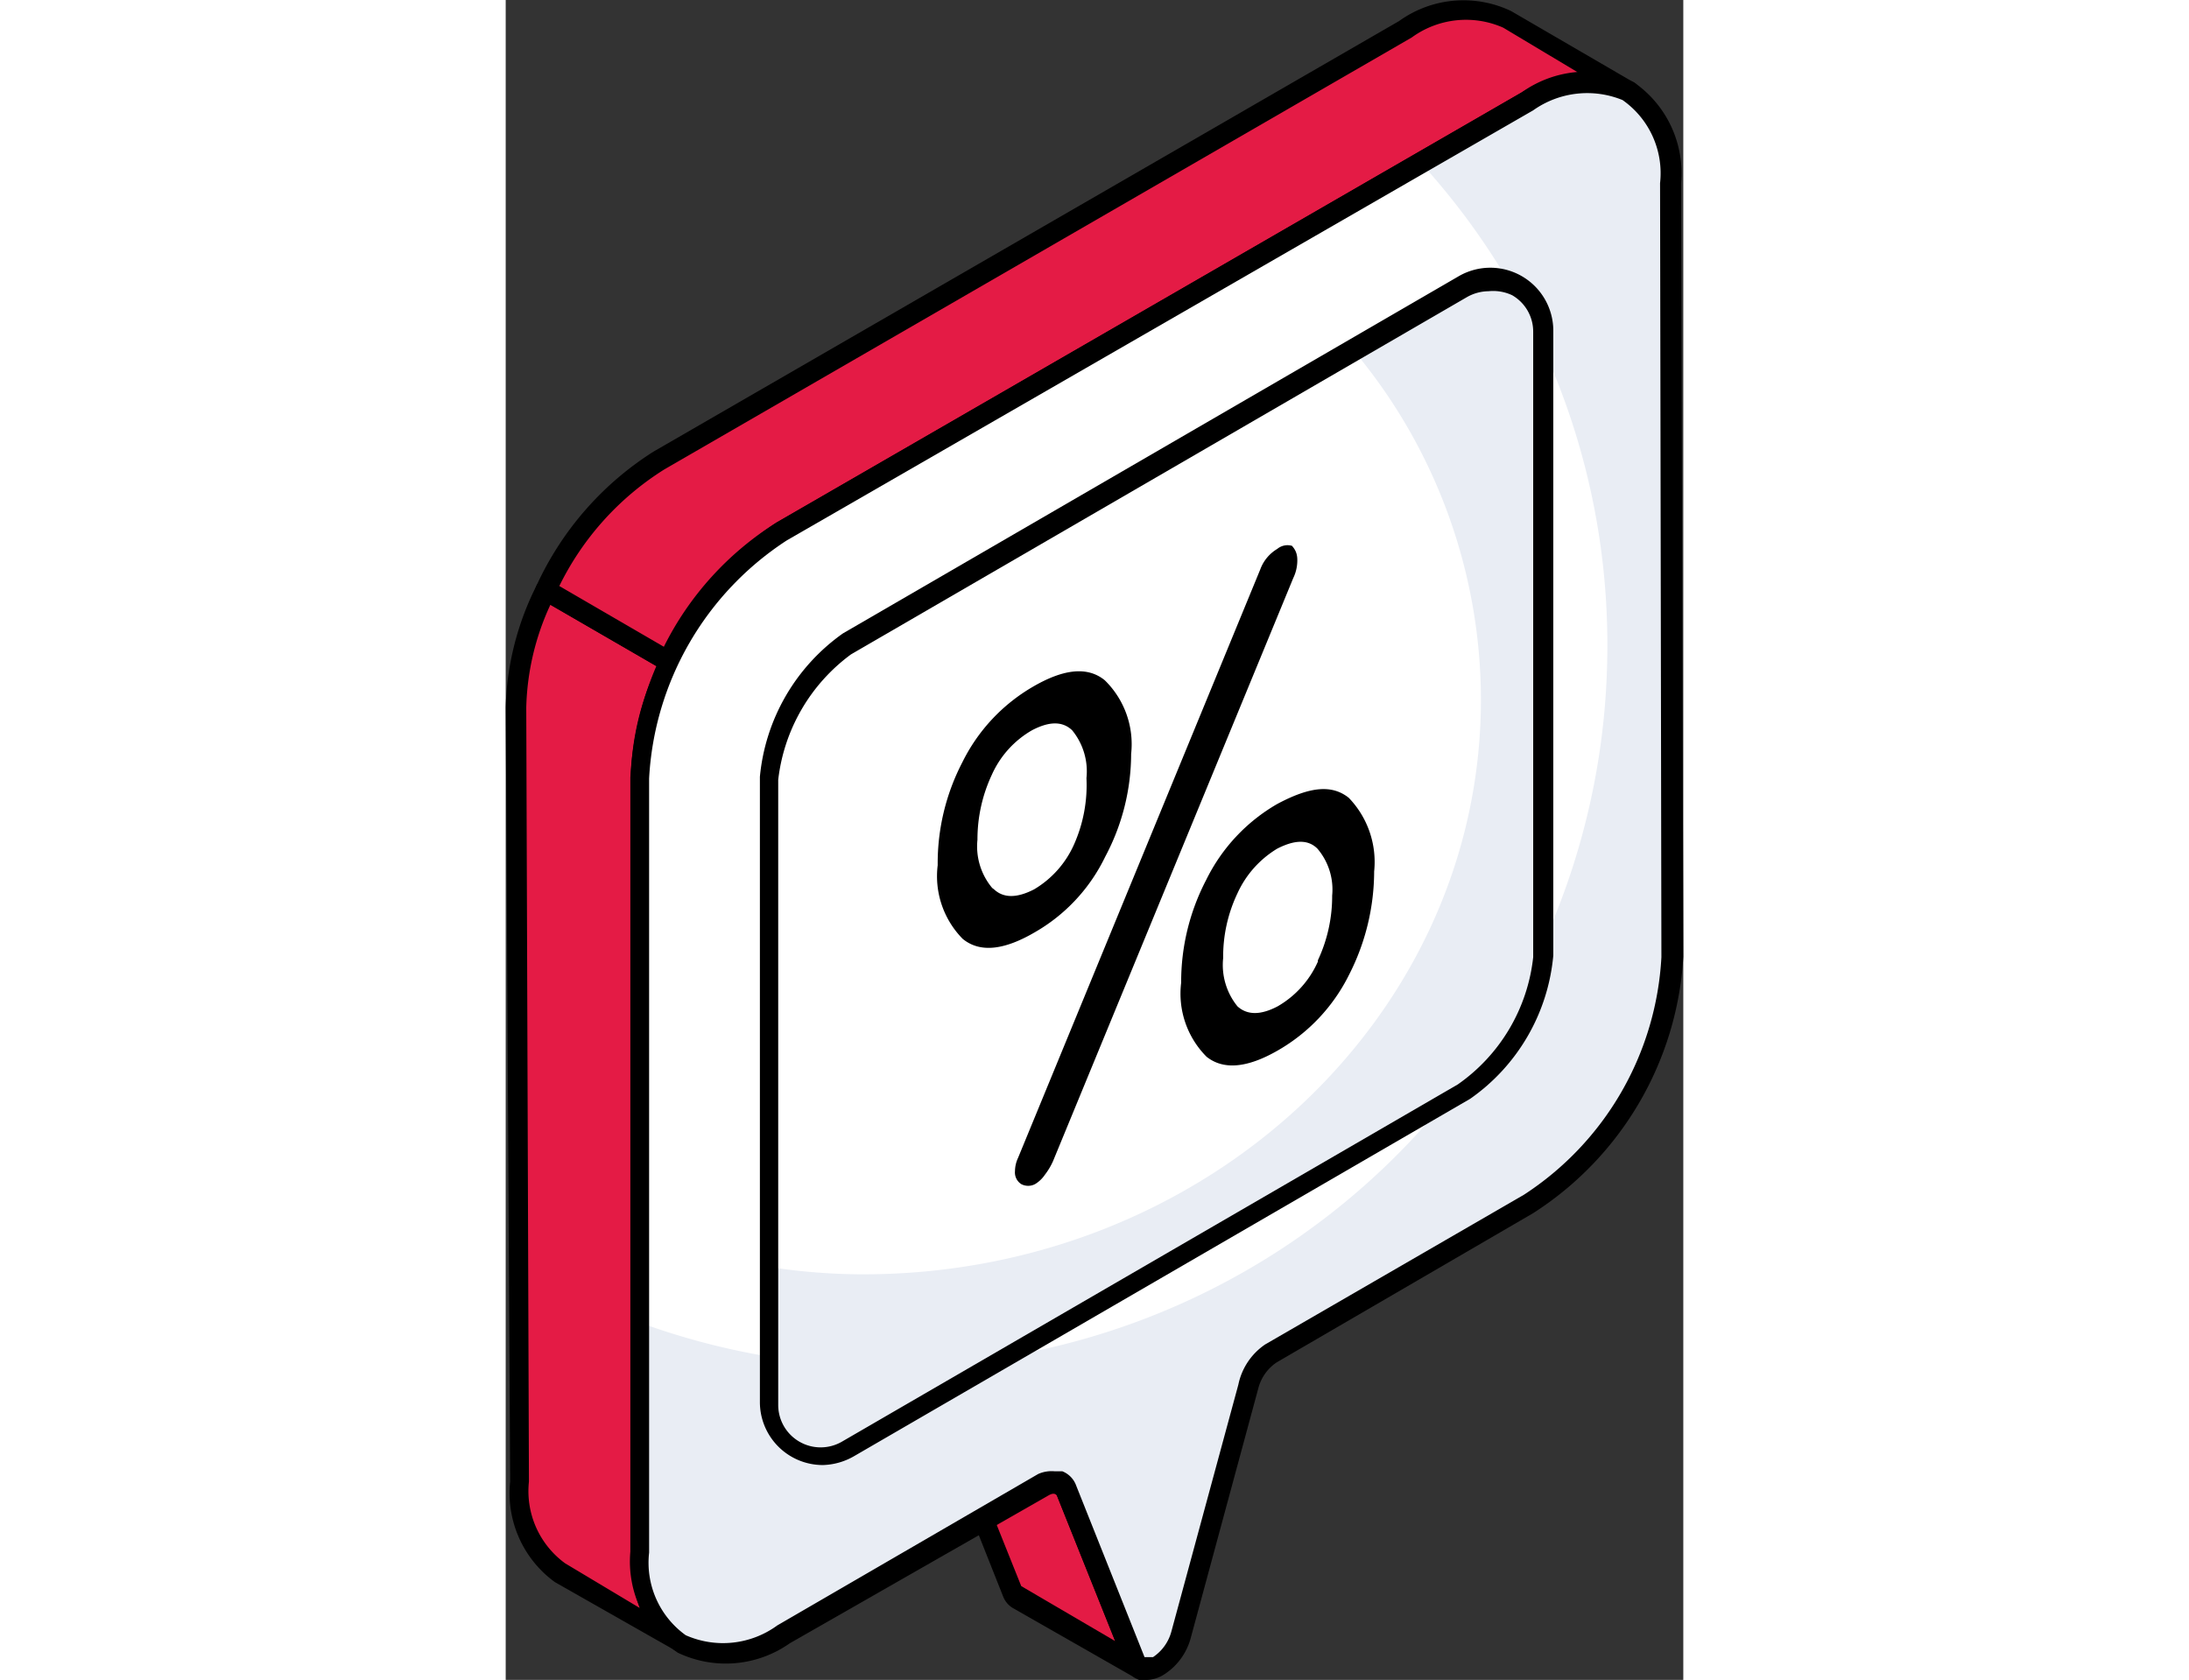
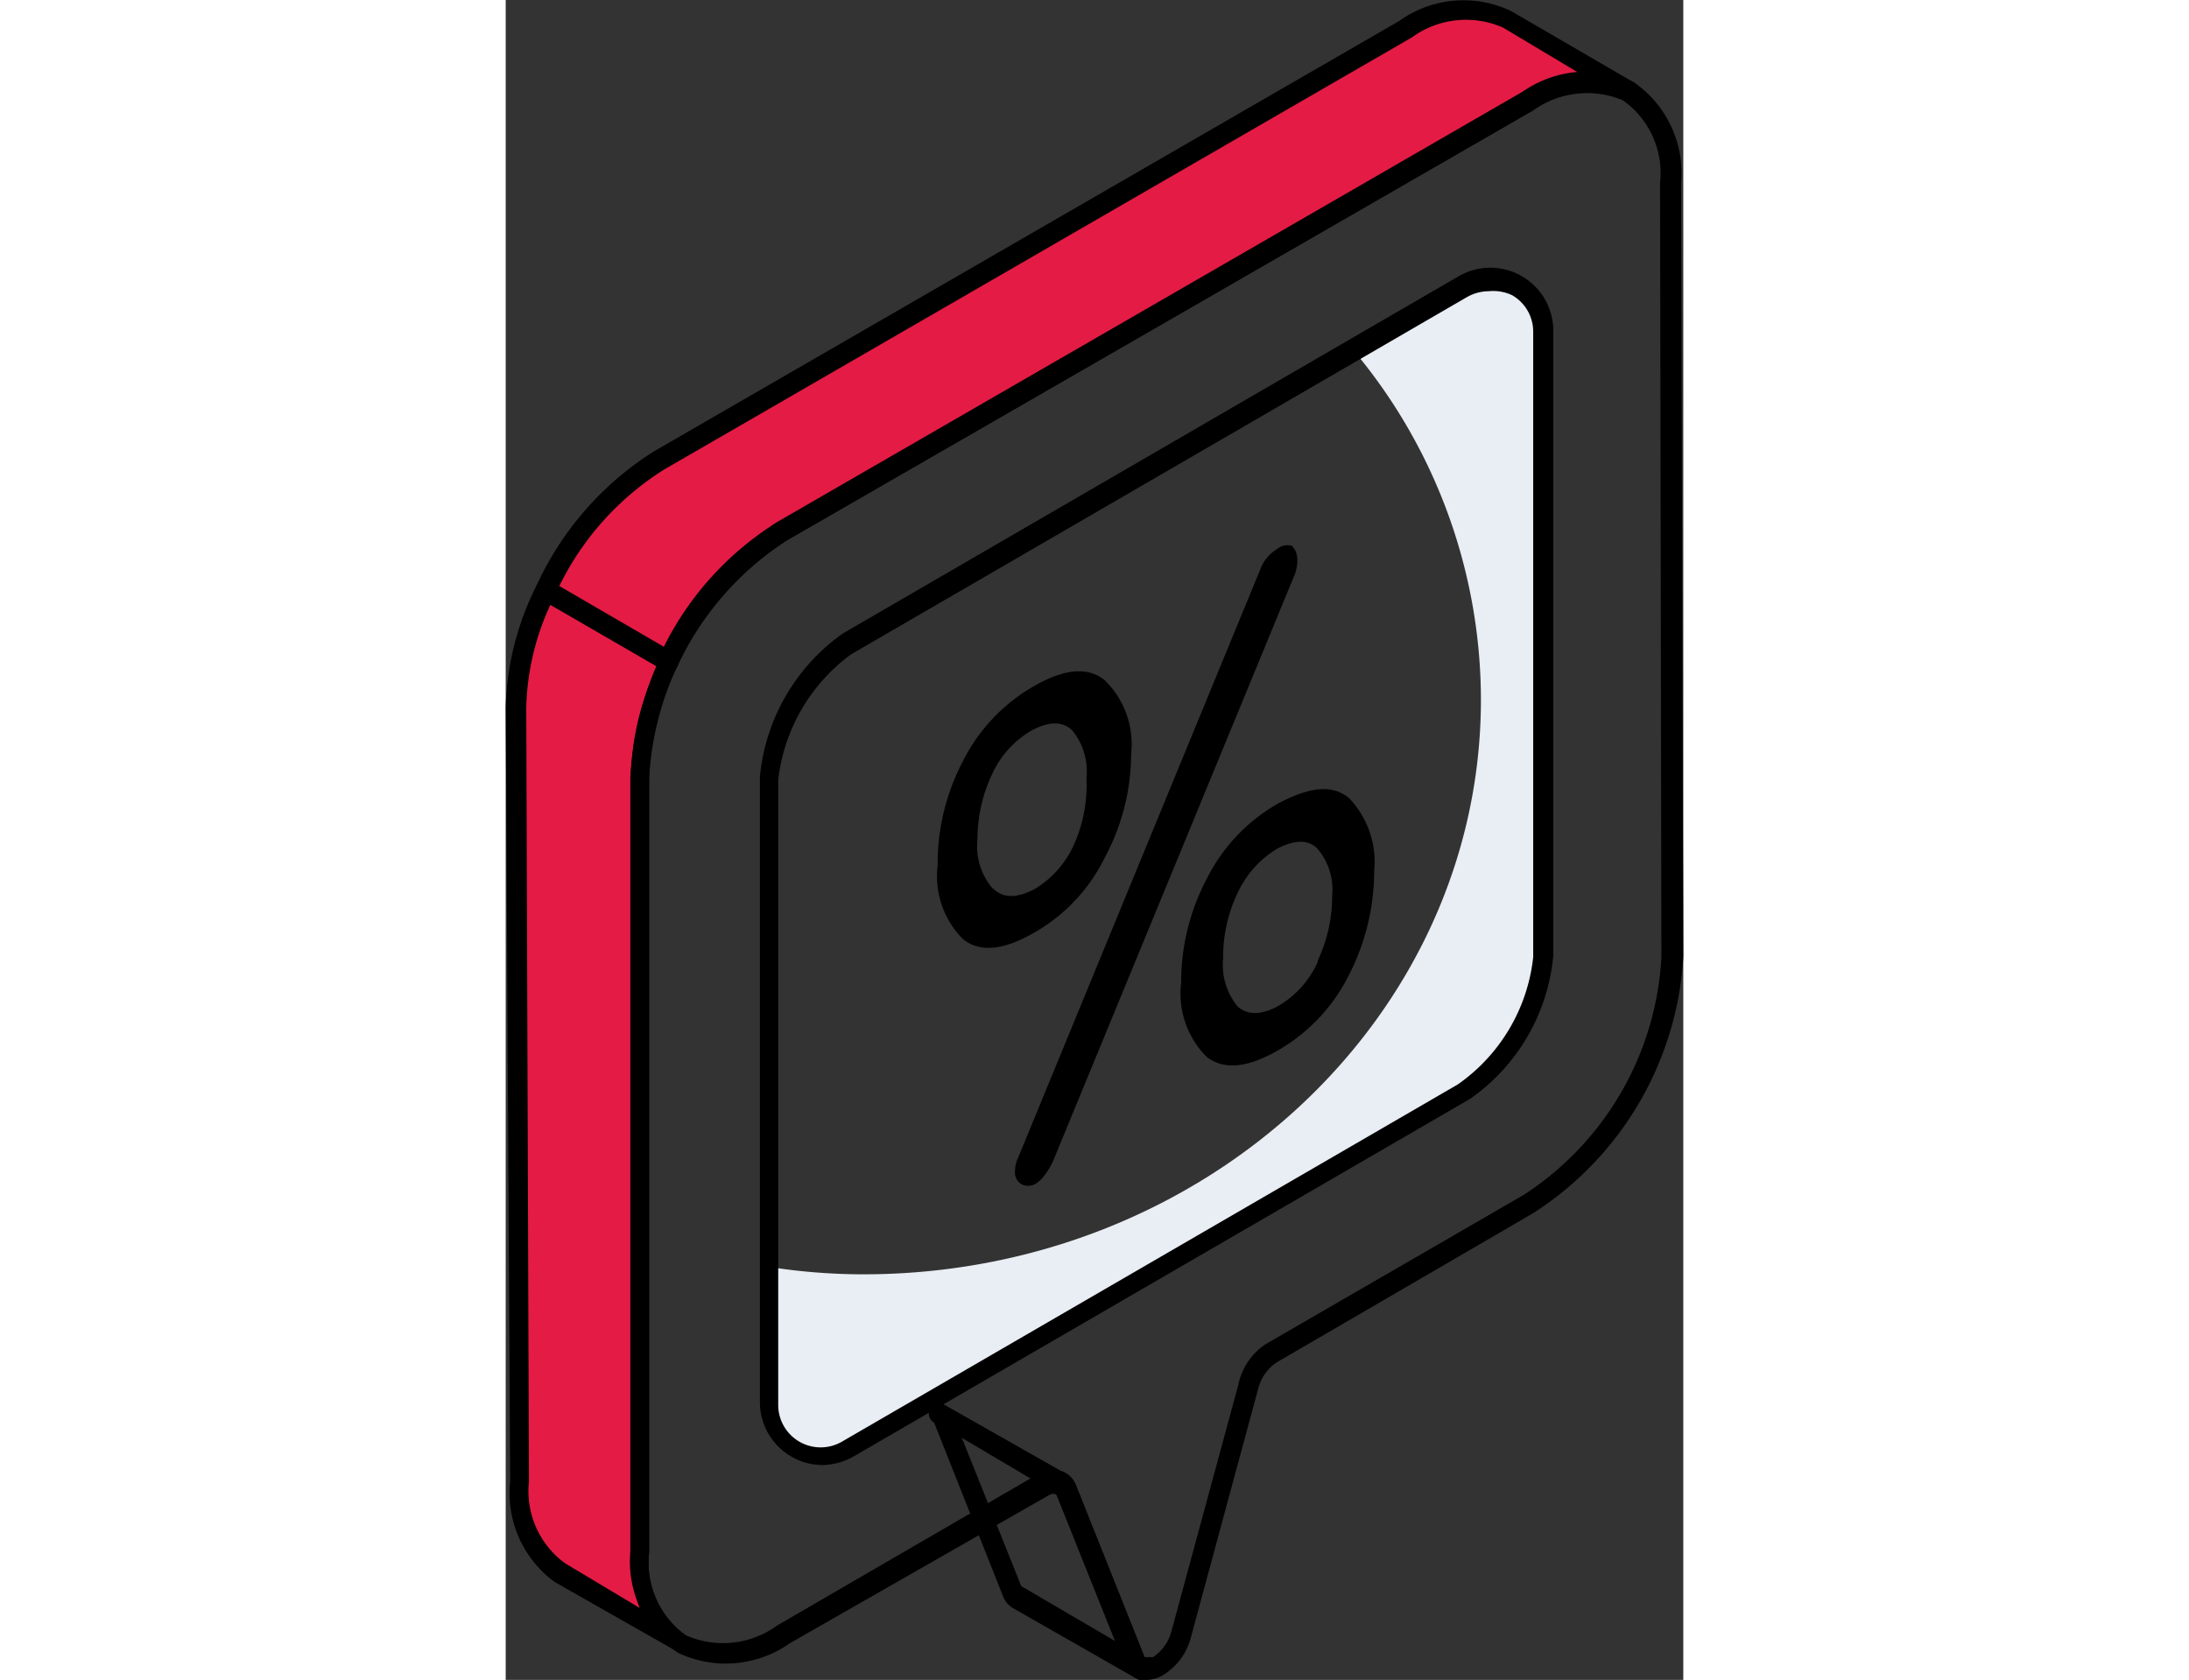
<svg xmlns="http://www.w3.org/2000/svg" width="49" viewBox="0 0 26.36 37.61">
  <rect x="0" y="0" width="26.36" height="37.61" fill="#333333" stroke="none" />
  <defs>
    <style>.cls-1{fill:#e41b45;}.cls-2{fill:#fff;}.cls-3{fill:#e9edf4;}</style>
  </defs>
  <g id="Слой_2" data-name="Слой 2">
    <g id="Слой_1-2" data-name="Слой 1">
-       <path class="cls-1" d="M14.21,37.34l-2.74-1.59a.34.34,0,0,1-.12-.16L9.81,31.77a.26.26,0,0,0-.12-.16l2.74,1.59a.4.4,0,0,1,.12.16l1.54,3.82A.3.3,0,0,0,14.21,37.34Z" />
      <path d="M14.21,37.57a.23.23,0,0,1-.11,0h0L11.35,36a.52.52,0,0,1-.22-.27L9.59,31.85v0l0,0a.23.23,0,0,1-.09-.31.23.23,0,0,1,.32-.09h0L12.55,33a.64.64,0,0,1,.22.27L14.3,37.1l0,0h0a.23.23,0,0,1-.12.43Zm-4-5.38,1.33,3.32,2.1,1.23-1.32-3.3s0,0,0,0Z" />
      <path class="cls-1" d="M.23,15.84.28,33.17a2.2,2.2,0,0,0,.94,2L4,36.81A2.21,2.21,0,0,1,3,34.76L3,17.43a6.19,6.19,0,0,1,.66-2.63L.9,13.21A6.14,6.14,0,0,0,.23,15.84Z" />
      <path d="M4,37a.27.27,0,0,1-.12,0h0L1.1,35.42a2.46,2.46,0,0,1-1-2.25L0,15.84a6.41,6.41,0,0,1,.69-2.73A.21.21,0,0,1,.83,13,.19.19,0,0,1,1,13L3.76,14.6a.24.24,0,0,1,.09.3,6,6,0,0,0-.64,2.53l0,17.33a2,2,0,0,0,.8,1.84h0A.23.23,0,0,1,4,37ZM.46,15.84.52,33.17A2,2,0,0,0,1.33,35L3,36a3.51,3.51,0,0,1-.2-1.22l0-17.33a6.11,6.11,0,0,1,.59-2.53L1,13.54A5.78,5.78,0,0,0,.46,15.84Z" />
      <path class="cls-1" d="M22.4.45a2.26,2.26,0,0,0-2.28.22L3.43,10.31A6.74,6.74,0,0,0,.9,13.21L3.64,14.8a6.82,6.82,0,0,1,2.54-2.9L22.85,2.27a2.26,2.26,0,0,1,2.29-.22Z" />
      <path d="M3.64,15a.28.28,0,0,1-.12,0L.78,13.41a.22.22,0,0,1-.09-.3,7,7,0,0,1,2.62-3L20,.47A2.47,2.47,0,0,1,22.51.25l2.75,1.6h0a.22.22,0,0,1,.08.31.23.23,0,0,1-.32.09h0A2,2,0,0,0,23,2.47L6.29,12.1a6.57,6.57,0,0,0-2.44,2.8.21.21,0,0,1-.14.12ZM1.2,13.12l2.34,1.36A6.92,6.92,0,0,1,6.06,11.7L22.74,2.07A3.46,3.46,0,0,1,24,1.62l-1.67-1a2.06,2.06,0,0,0-2.05.22L3.55,10.51A6.41,6.41,0,0,0,1.2,13.12Z" />
-       <path class="cls-2" d="M22.86,2.27c1.77-1,3.21-.21,3.21,1.83l.05,17.32A7,7,0,0,1,22.93,27L17.14,30.3a1.21,1.21,0,0,0-.52.71l-1.5,5.58a1.19,1.19,0,0,1-.52.71c-.21.12-.42.11-.51-.12l-1.54-3.82c-.07-.21-.28-.25-.51-.12l-5.8,3.35c-1.77,1-3.21.2-3.21-1.83L3,17.43A7,7,0,0,1,6.17,11.9Z" />
-       <path class="cls-3" d="M26.12,21.43A7.06,7.06,0,0,1,22.93,27L17.14,30.3a1.21,1.21,0,0,0-.52.71l-1.5,5.58a1.16,1.16,0,0,1-.52.71c-.21.12-.42.11-.51-.12l-1.54-3.82c-.07-.21-.28-.25-.51-.12L6.25,36.59c-1.78,1-3.21.2-3.22-1.83l0-5.14A16.12,16.12,0,0,0,24.66,14.47,16,16,0,0,0,20.48,3.64l2.37-1.37c1.77-1,3.22-.21,3.23,1.83Z" />
      <path d="M14.35,37.61a.47.47,0,0,1-.17,0,.51.51,0,0,1-.31-.31l-1.53-3.82c-.05-.05-.1-.05-.19,0L6.36,36.79A2.49,2.49,0,0,1,3.85,37a2.48,2.48,0,0,1-1.06-2.26l0-17.33A7.3,7.3,0,0,1,6.06,11.7L22.74,2.07a2.49,2.49,0,0,1,2.51-.23A2.47,2.47,0,0,1,26.31,4.1l.05,17.32A7.32,7.32,0,0,1,23,27.16L17.26,30.5a1,1,0,0,0-.41.57l-1.51,5.58a1.4,1.4,0,0,1-.62.85A.75.75,0,0,1,14.35,37.61Zm-2.06-4.67.17,0a.54.54,0,0,1,.31.32L14.3,37.1s.1,0,.19,0a1,1,0,0,0,.41-.57L16.4,31A1.44,1.44,0,0,1,17,30.1l5.79-3.35a6.78,6.78,0,0,0,3.08-5.32L25.84,4.1A2,2,0,0,0,25,2.24,2.09,2.09,0,0,0,23,2.47L6.29,12.1a6.79,6.79,0,0,0-3.08,5.33l0,17.33a2,2,0,0,0,.82,1.85,2.06,2.06,0,0,0,2.05-.22L11.92,33A.74.74,0,0,1,12.29,32.94Z" />
-       <path class="cls-2" d="M5.88,17.42a4.26,4.26,0,0,1,1.74-3l13.8-8a1.17,1.17,0,0,1,1.76,1l0,14a4.26,4.26,0,0,1-1.74,3l-13.8,8a1.17,1.17,0,0,1-1.76-1Z" />
      <path class="cls-3" d="M23.18,7.46a1.17,1.17,0,0,0-1.76-1L19,7.87a12.19,12.19,0,0,1,2.83,7.79c0,7.11-6.19,12.87-13.83,12.87a13.7,13.7,0,0,1-2-.15v3a1.17,1.17,0,0,0,1.76,1l13.8-8a4.22,4.22,0,0,0,1.74-3Z" />
      <path d="M7.1,32.8a1.41,1.41,0,0,1-1.41-1.41l0-14a4.44,4.44,0,0,1,1.86-3.21l13.79-8a1.41,1.41,0,0,1,2.11,1.21l0,14a4.4,4.4,0,0,1-1.86,3.21l-13.79,8A1.47,1.47,0,0,1,7.1,32.8ZM22,6.52a1,1,0,0,0-.48.13l-13.79,8a4.06,4.06,0,0,0-1.63,2.81l0,14a.95.95,0,0,0,1.42.82l13.79-8A4,4,0,0,0,23,21.43l0-14a.94.94,0,0,0-.47-.82A1,1,0,0,0,22,6.52Z" />
      <path d="M18.87,17.86a2.07,2.07,0,0,1,.57,1.65,5.11,5.11,0,0,1-.56,2.31,4,4,0,0,1-1.6,1.7c-.68.39-1.21.44-1.59.14A2,2,0,0,1,15.12,22a4.94,4.94,0,0,1,.56-2.3A4,4,0,0,1,17.27,18C18,17.61,18.49,17.56,18.87,17.86Zm-.69,3.64a3.38,3.38,0,0,0,.32-1.45A1.41,1.41,0,0,0,18.17,19c-.21-.21-.51-.2-.9,0a2.26,2.26,0,0,0-.89,1,3.3,3.3,0,0,0-.32,1.45,1.47,1.47,0,0,0,.32,1.08c.22.2.52.2.9,0a2.17,2.17,0,0,0,.9-1" />
      <path d="M17.72,12.54a.91.91,0,0,1-.09.4L12.25,26a1.49,1.49,0,0,1-.18.3.71.71,0,0,1-.22.21.33.33,0,0,1-.31,0,.31.31,0,0,1-.14-.29.72.72,0,0,1,.07-.3l5.42-13.17a.89.89,0,0,1,.38-.46.36.36,0,0,1,.33-.07C17.68,12.31,17.72,12.4,17.72,12.54Z" />
      <path d="M13.42,19.18a3.91,3.91,0,0,1-1.59,1.7c-.69.4-1.22.45-1.6.14a2,2,0,0,1-.56-1.65,4.9,4.9,0,0,1,.55-2.3,4,4,0,0,1,1.59-1.7c.69-.4,1.22-.45,1.6-.14A2,2,0,0,1,14,16.88,4.91,4.91,0,0,1,13.42,19.18Zm-2.49.73q.32.3.9,0a2.21,2.21,0,0,0,.89-1A3.27,3.27,0,0,0,13,17.42a1.45,1.45,0,0,0-.32-1.07c-.22-.21-.52-.2-.9,0a2.17,2.17,0,0,0-.9,1,3.41,3.41,0,0,0-.32,1.45,1.45,1.45,0,0,0,.33,1.08" />
    </g>
  </g>
</svg>